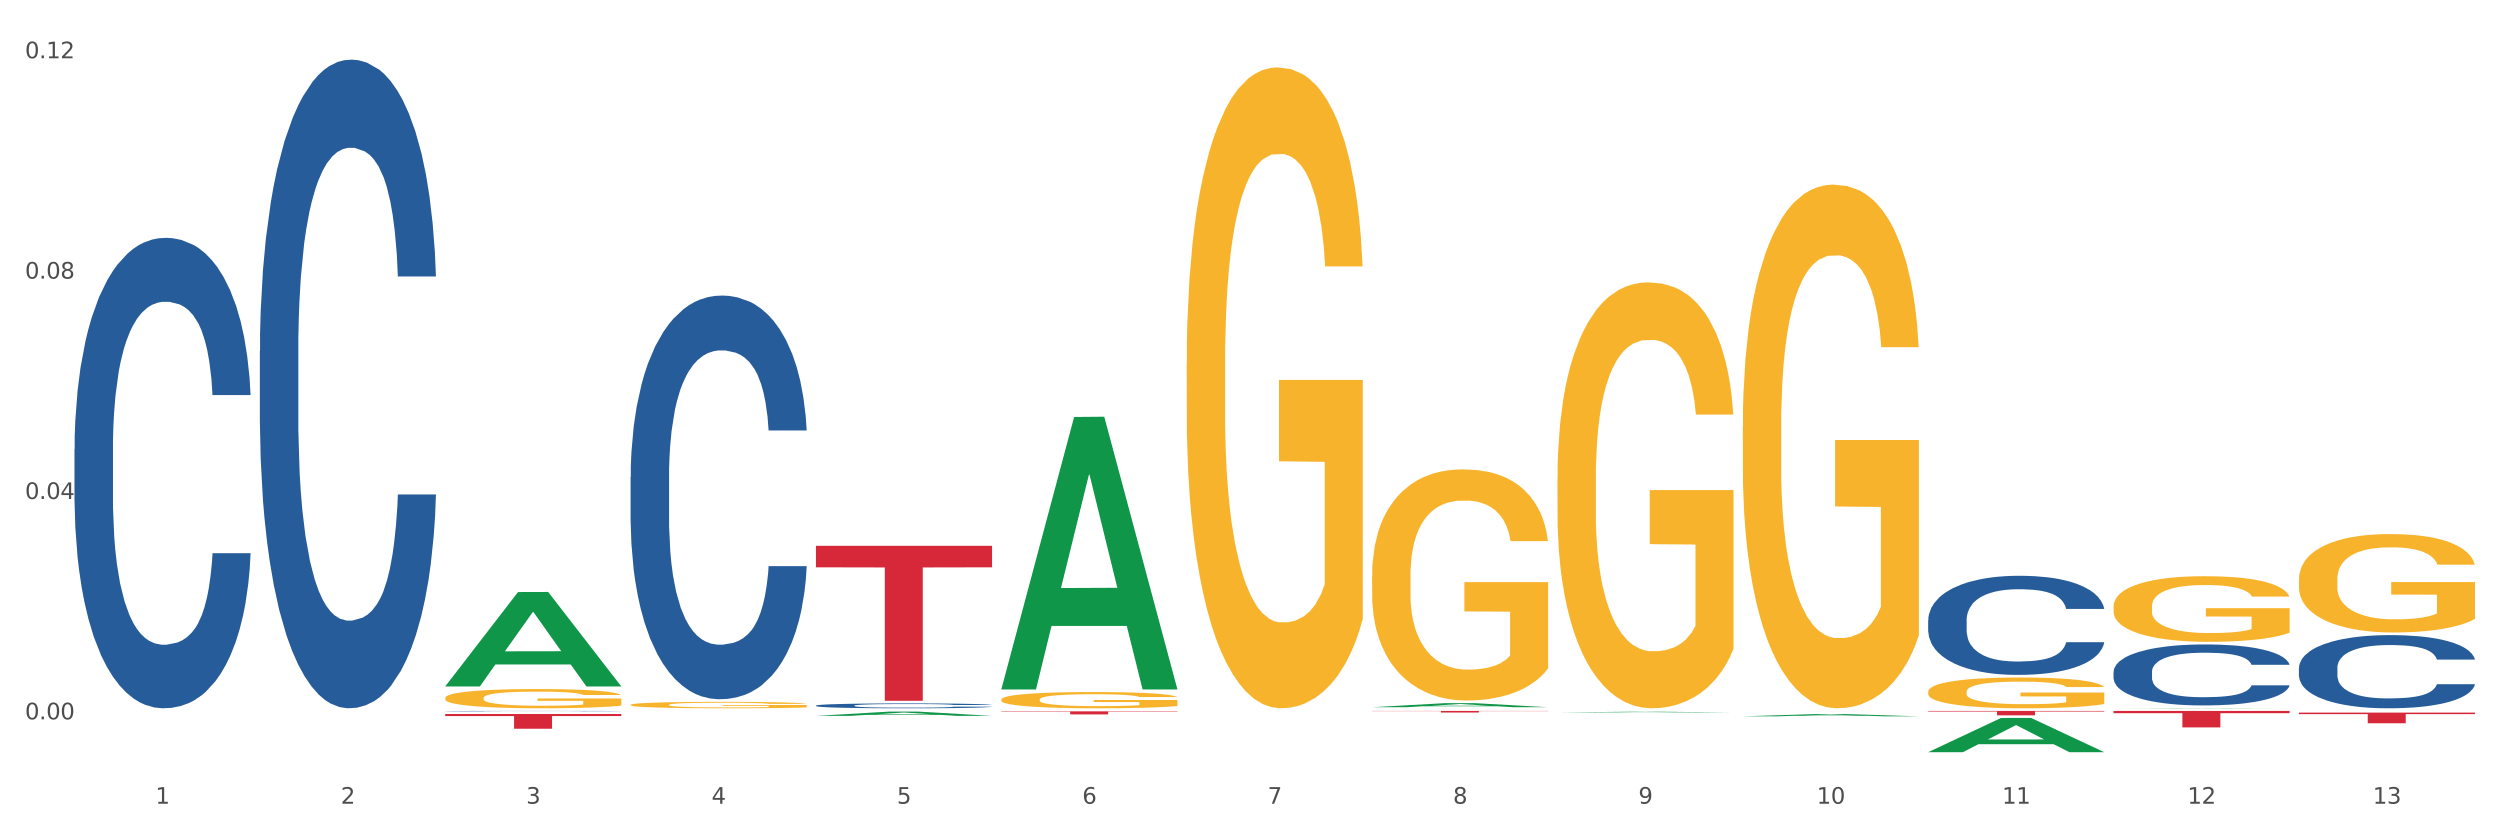
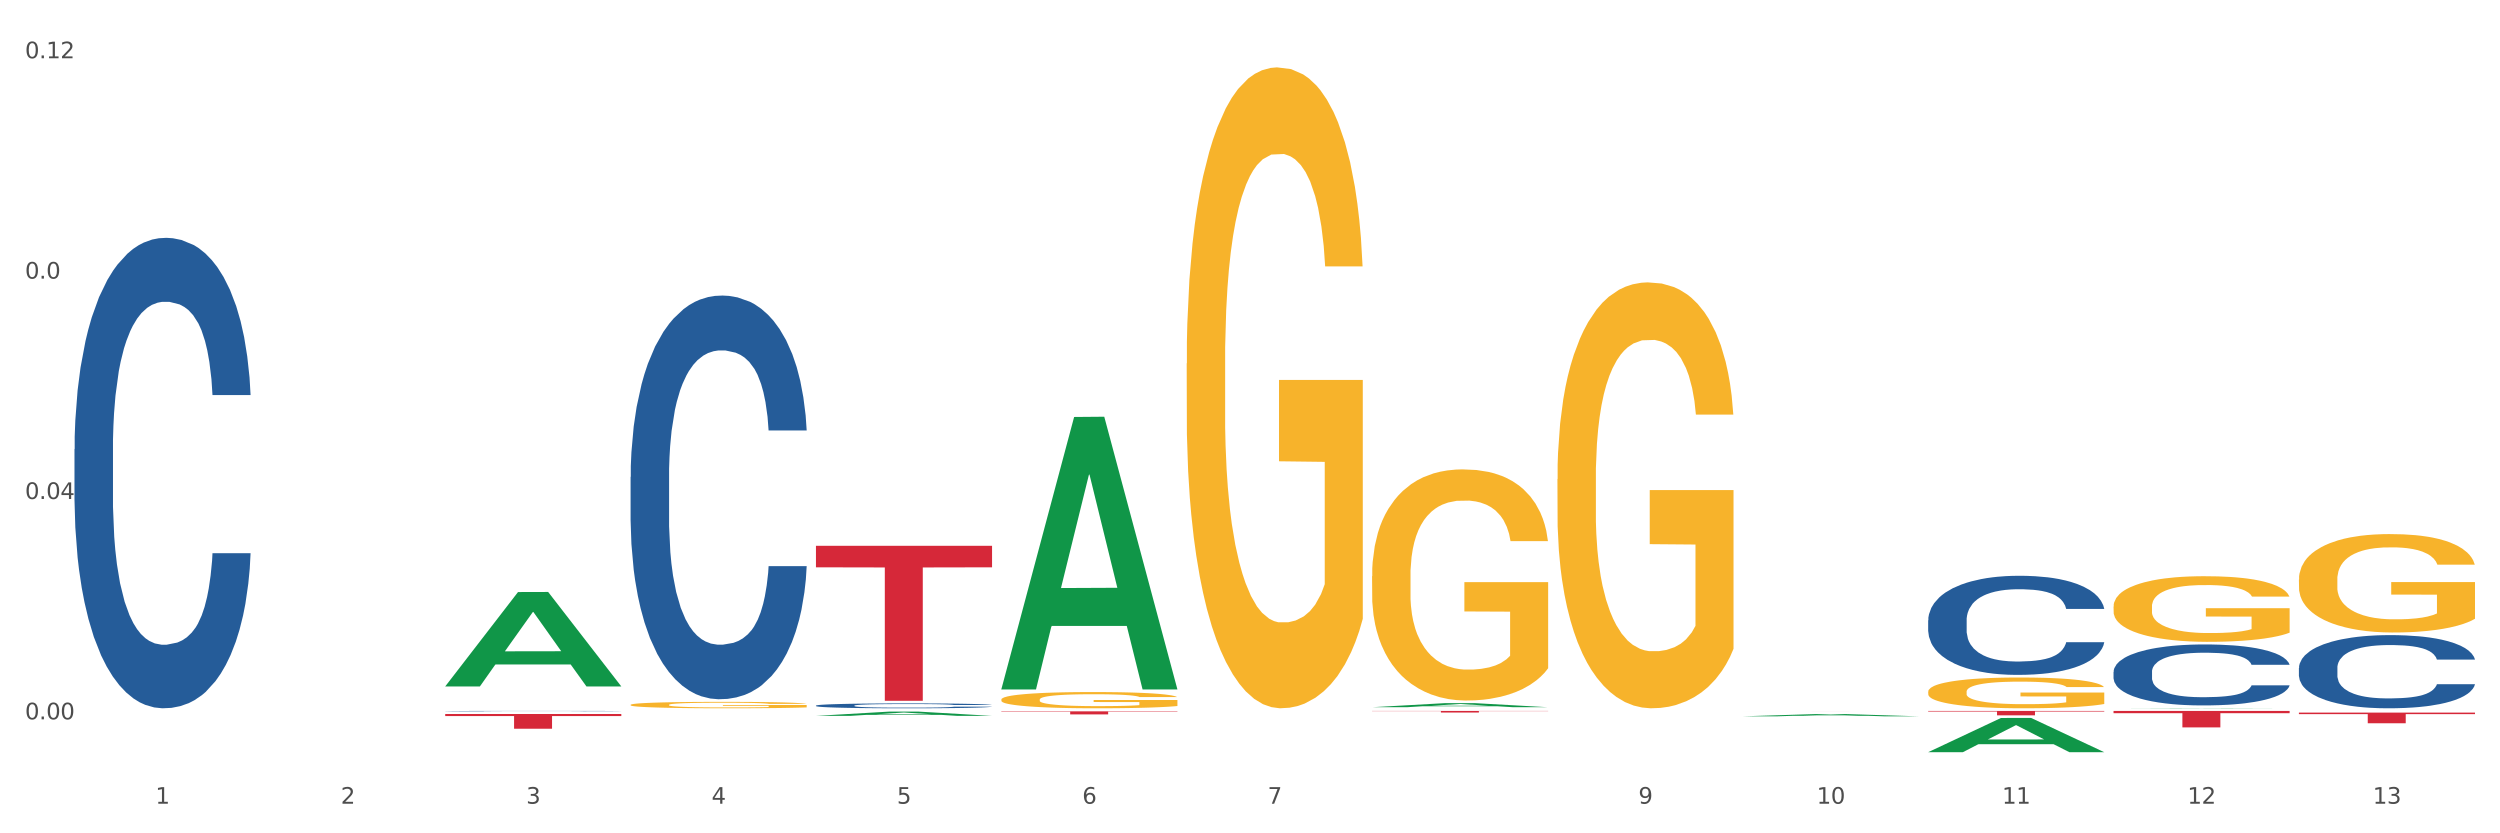
<svg xmlns="http://www.w3.org/2000/svg" xmlns:xlink="http://www.w3.org/1999/xlink" width="1080pt" height="360pt" viewBox="0 0 1080 360" version="1.1">
  <rect x="0" y="0" width="1080" height="360" fill="#333333" stroke="none" />
  <defs>
    <style type="text/css">*{stroke-linejoin: round; stroke-linecap: butt}</style>
  </defs>
  <g id="figure_1">
    <g id="patch_1">
      <path d="M 0 360  L 1080 360  L 1080 0  L 0 0  z " style="fill: #ffffff; stroke: #ffffff; stroke-linejoin: miter" />
    </g>
    <g id="axes_1">
      <g id="matplotlib.axis_1">
        <g id="xtick_1">
          <g id="text_1">
            <g style="fill: #4d4d4d" transform="translate(67.159 347.204) scale(0.096 -0.096)">
              <defs>
                <path id="DejaVuSans-31" d="M 794 531  L 1825 531  L 1825 4091  L 703 3866  L 703 4441  L 1819 4666  L 2450 4666  L 2450 531  L 3481 531  L 3481 0  L 794 0  L 794 531  z " transform="scale(0.016)" />
              </defs>
              <use xlink:href="#DejaVuSans-31" />
            </g>
          </g>
        </g>
        <g id="xtick_2">
          <g id="text_2">
            <g style="fill: #4d4d4d" transform="translate(147.238 347.204) scale(0.096 -0.096)">
              <defs>
                <path id="DejaVuSans-32" d="M 1228 531  L 3431 531  L 3431 0  L 469 0  L 469 531  Q 828 903 1448 1529  Q 2069 2156 2228 2338  Q 2531 2678 2651 2914  Q 2772 3150 2772 3378  Q 2772 3750 2511 3984  Q 2250 4219 1831 4219  Q 1534 4219 1204 4116  Q 875 4013 500 3803  L 500 4441  Q 881 4594 1212 4672  Q 1544 4750 1819 4750  Q 2544 4750 2975 4387  Q 3406 4025 3406 3419  Q 3406 3131 3298 2873  Q 3191 2616 2906 2266  Q 2828 2175 2409 1742  Q 1991 1309 1228 531  z " transform="scale(0.016)" />
              </defs>
              <use xlink:href="#DejaVuSans-32" />
            </g>
          </g>
        </g>
        <g id="xtick_3">
          <g id="text_3">
            <g style="fill: #4d4d4d" transform="translate(227.317 347.204) scale(0.096 -0.096)">
              <defs>
                <path id="DejaVuSans-33" d="M 2597 2516  Q 3050 2419 3304 2112  Q 3559 1806 3559 1356  Q 3559 666 3084 287  Q 2609 -91 1734 -91  Q 1441 -91 1130 -33  Q 819 25 488 141  L 488 750  Q 750 597 1062 519  Q 1375 441 1716 441  Q 2309 441 2620 675  Q 2931 909 2931 1356  Q 2931 1769 2642 2001  Q 2353 2234 1838 2234  L 1294 2234  L 1294 2753  L 1863 2753  Q 2328 2753 2575 2939  Q 2822 3125 2822 3475  Q 2822 3834 2567 4026  Q 2313 4219 1838 4219  Q 1578 4219 1281 4162  Q 984 4106 628 3988  L 628 4550  Q 988 4650 1302 4700  Q 1616 4750 1894 4750  Q 2613 4750 3031 4423  Q 3450 4097 3450 3541  Q 3450 3153 3228 2886  Q 3006 2619 2597 2516  z " transform="scale(0.016)" />
              </defs>
              <use xlink:href="#DejaVuSans-33" />
            </g>
          </g>
        </g>
        <g id="xtick_4">
          <g id="text_4">
            <g style="fill: #4d4d4d" transform="translate(307.396 347.204) scale(0.096 -0.096)">
              <defs>
-                 <path id="DejaVuSans-34" d="M 2419 4116  L 825 1625  L 2419 1625  L 2419 4116  z M 2253 4666  L 3047 4666  L 3047 1625  L 3713 1625  L 3713 1100  L 3047 1100  L 3047 0  L 2419 0  L 2419 1100  L 313 1100  L 313 1709  L 2253 4666  z " transform="scale(0.016)" />
+                 <path id="DejaVuSans-34" d="M 2419 4116  L 825 1625  L 2419 1625  z M 2253 4666  L 3047 4666  L 3047 1625  L 3713 1625  L 3713 1100  L 3047 1100  L 3047 0  L 2419 0  L 2419 1100  L 313 1100  L 313 1709  L 2253 4666  z " transform="scale(0.016)" />
              </defs>
              <use xlink:href="#DejaVuSans-34" />
            </g>
          </g>
        </g>
        <g id="xtick_5">
          <g id="text_5">
            <g style="fill: #4d4d4d" transform="translate(387.475 347.204) scale(0.096 -0.096)">
              <defs>
                <path id="DejaVuSans-35" d="M 691 4666  L 3169 4666  L 3169 4134  L 1269 4134  L 1269 2991  Q 1406 3038 1543 3061  Q 1681 3084 1819 3084  Q 2600 3084 3056 2656  Q 3513 2228 3513 1497  Q 3513 744 3044 326  Q 2575 -91 1722 -91  Q 1428 -91 1123 -41  Q 819 9 494 109  L 494 744  Q 775 591 1075 516  Q 1375 441 1709 441  Q 2250 441 2565 725  Q 2881 1009 2881 1497  Q 2881 1984 2565 2268  Q 2250 2553 1709 2553  Q 1456 2553 1204 2497  Q 953 2441 691 2322  L 691 4666  z " transform="scale(0.016)" />
              </defs>
              <use xlink:href="#DejaVuSans-35" />
            </g>
          </g>
        </g>
        <g id="xtick_6">
          <g id="text_6">
            <g style="fill: #4d4d4d" transform="translate(467.554 347.204) scale(0.096 -0.096)">
              <defs>
                <path id="DejaVuSans-36" d="M 2113 2584  Q 1688 2584 1439 2293  Q 1191 2003 1191 1497  Q 1191 994 1439 701  Q 1688 409 2113 409  Q 2538 409 2786 701  Q 3034 994 3034 1497  Q 3034 2003 2786 2293  Q 2538 2584 2113 2584  z M 3366 4563  L 3366 3988  Q 3128 4100 2886 4159  Q 2644 4219 2406 4219  Q 1781 4219 1451 3797  Q 1122 3375 1075 2522  Q 1259 2794 1537 2939  Q 1816 3084 2150 3084  Q 2853 3084 3261 2657  Q 3669 2231 3669 1497  Q 3669 778 3244 343  Q 2819 -91 2113 -91  Q 1303 -91 875 529  Q 447 1150 447 2328  Q 447 3434 972 4092  Q 1497 4750 2381 4750  Q 2619 4750 2861 4703  Q 3103 4656 3366 4563  z " transform="scale(0.016)" />
              </defs>
              <use xlink:href="#DejaVuSans-36" />
            </g>
          </g>
        </g>
        <g id="xtick_7">
          <g id="text_7">
            <g style="fill: #4d4d4d" transform="translate(547.634 347.204) scale(0.096 -0.096)">
              <defs>
                <path id="DejaVuSans-37" d="M 525 4666  L 3525 4666  L 3525 4397  L 1831 0  L 1172 0  L 2766 4134  L 525 4134  L 525 4666  z " transform="scale(0.016)" />
              </defs>
              <use xlink:href="#DejaVuSans-37" />
            </g>
          </g>
        </g>
        <g id="xtick_8">
          <g id="text_8">
            <g style="fill: #4d4d4d" transform="translate(627.713 347.204) scale(0.096 -0.096)">
              <defs>
-                 <path id="DejaVuSans-38" d="M 2034 2216  Q 1584 2216 1326 1975  Q 1069 1734 1069 1313  Q 1069 891 1326 650  Q 1584 409 2034 409  Q 2484 409 2743 651  Q 3003 894 3003 1313  Q 3003 1734 2745 1975  Q 2488 2216 2034 2216  z M 1403 2484  Q 997 2584 770 2862  Q 544 3141 544 3541  Q 544 4100 942 4425  Q 1341 4750 2034 4750  Q 2731 4750 3128 4425  Q 3525 4100 3525 3541  Q 3525 3141 3298 2862  Q 3072 2584 2669 2484  Q 3125 2378 3379 2068  Q 3634 1759 3634 1313  Q 3634 634 3220 271  Q 2806 -91 2034 -91  Q 1263 -91 848 271  Q 434 634 434 1313  Q 434 1759 690 2068  Q 947 2378 1403 2484  z M 1172 3481  Q 1172 3119 1398 2916  Q 1625 2713 2034 2713  Q 2441 2713 2670 2916  Q 2900 3119 2900 3481  Q 2900 3844 2670 4047  Q 2441 4250 2034 4250  Q 1625 4250 1398 4047  Q 1172 3844 1172 3481  z " transform="scale(0.016)" />
-               </defs>
+                 </defs>
              <use xlink:href="#DejaVuSans-38" />
            </g>
          </g>
        </g>
        <g id="xtick_9">
          <g id="text_9">
            <g style="fill: #4d4d4d" transform="translate(707.792 347.204) scale(0.096 -0.096)">
              <defs>
                <path id="DejaVuSans-39" d="M 703 97  L 703 672  Q 941 559 1184 500  Q 1428 441 1663 441  Q 2288 441 2617 861  Q 2947 1281 2994 2138  Q 2813 1869 2534 1725  Q 2256 1581 1919 1581  Q 1219 1581 811 2004  Q 403 2428 403 3163  Q 403 3881 828 4315  Q 1253 4750 1959 4750  Q 2769 4750 3195 4129  Q 3622 3509 3622 2328  Q 3622 1225 3098 567  Q 2575 -91 1691 -91  Q 1453 -91 1209 -44  Q 966 3 703 97  z M 1959 2075  Q 2384 2075 2632 2365  Q 2881 2656 2881 3163  Q 2881 3666 2632 3958  Q 2384 4250 1959 4250  Q 1534 4250 1286 3958  Q 1038 3666 1038 3163  Q 1038 2656 1286 2365  Q 1534 2075 1959 2075  z " transform="scale(0.016)" />
              </defs>
              <use xlink:href="#DejaVuSans-39" />
            </g>
          </g>
        </g>
        <g id="xtick_10">
          <g id="text_10">
            <g style="fill: #4d4d4d" transform="translate(784.817 347.204) scale(0.096 -0.096)">
              <defs>
                <path id="DejaVuSans-30" d="M 2034 4250  Q 1547 4250 1301 3770  Q 1056 3291 1056 2328  Q 1056 1369 1301 889  Q 1547 409 2034 409  Q 2525 409 2770 889  Q 3016 1369 3016 2328  Q 3016 3291 2770 3770  Q 2525 4250 2034 4250  z M 2034 4750  Q 2819 4750 3233 4129  Q 3647 3509 3647 2328  Q 3647 1150 3233 529  Q 2819 -91 2034 -91  Q 1250 -91 836 529  Q 422 1150 422 2328  Q 422 3509 836 4129  Q 1250 4750 2034 4750  z " transform="scale(0.016)" />
              </defs>
              <use xlink:href="#DejaVuSans-31" />
              <use xlink:href="#DejaVuSans-30" transform="translate(63.623 0)" />
            </g>
          </g>
        </g>
        <g id="xtick_11">
          <g id="text_11">
            <g style="fill: #4d4d4d" transform="translate(864.896 347.204) scale(0.096 -0.096)">
              <use xlink:href="#DejaVuSans-31" />
              <use xlink:href="#DejaVuSans-31" transform="translate(63.623 0)" />
            </g>
          </g>
        </g>
        <g id="xtick_12">
          <g id="text_12">
            <g style="fill: #4d4d4d" transform="translate(944.975 347.204) scale(0.096 -0.096)">
              <use xlink:href="#DejaVuSans-31" />
              <use xlink:href="#DejaVuSans-32" transform="translate(63.623 0)" />
            </g>
          </g>
        </g>
        <g id="xtick_13">
          <g id="text_13">
            <g style="fill: #4d4d4d" transform="translate(1025.054 347.204) scale(0.096 -0.096)">
              <use xlink:href="#DejaVuSans-31" />
              <use xlink:href="#DejaVuSans-33" transform="translate(63.623 0)" />
            </g>
          </g>
        </g>
        <g id="xtick_14" />
        <g id="xtick_15" />
        <g id="xtick_16" />
        <g id="xtick_17" />
        <g id="xtick_18" />
        <g id="xtick_19" />
        <g id="xtick_20" />
        <g id="xtick_21" />
        <g id="xtick_22" />
        <g id="xtick_23" />
        <g id="xtick_24" />
        <g id="xtick_25" />
      </g>
      <g id="matplotlib.axis_2">
        <g id="ytick_1">
          <g id="text_14">
            <g style="fill: #4d4d4d" transform="translate(10.8 310.756) scale(0.096 -0.096)">
              <defs>
                <path id="DejaVuSans-2e" d="M 684 794  L 1344 794  L 1344 0  L 684 0  L 684 794  z " transform="scale(0.016)" />
              </defs>
              <use xlink:href="#DejaVuSans-30" />
              <use xlink:href="#DejaVuSans-2e" transform="translate(63.623 0)" />
              <use xlink:href="#DejaVuSans-30" transform="translate(95.41 0)" />
              <use xlink:href="#DejaVuSans-30" transform="translate(159.033 0)" />
            </g>
          </g>
        </g>
        <g id="ytick_2">
          <g id="text_15">
            <g style="fill: #4d4d4d" transform="translate(10.8 215.561) scale(0.096 -0.096)">
              <use xlink:href="#DejaVuSans-30" />
              <use xlink:href="#DejaVuSans-2e" transform="translate(63.623 0)" />
              <use xlink:href="#DejaVuSans-30" transform="translate(95.41 0)" />
              <use xlink:href="#DejaVuSans-34" transform="translate(159.033 0)" />
            </g>
          </g>
        </g>
        <g id="ytick_3">
          <g id="text_16">
            <g style="fill: #4d4d4d" transform="translate(10.8 120.366) scale(0.096 -0.096)">
              <use xlink:href="#DejaVuSans-30" />
              <use xlink:href="#DejaVuSans-2e" transform="translate(63.623 0)" />
              <use xlink:href="#DejaVuSans-30" transform="translate(95.41 0)" />
              <use xlink:href="#DejaVuSans-38" transform="translate(159.033 0)" />
            </g>
          </g>
        </g>
        <g id="ytick_4">
          <g id="text_17">
            <g style="fill: #4d4d4d" transform="translate(10.8 25.172) scale(0.096 -0.096)">
              <use xlink:href="#DejaVuSans-30" />
              <use xlink:href="#DejaVuSans-2e" transform="translate(63.623 0)" />
              <use xlink:href="#DejaVuSans-31" transform="translate(95.41 0)" />
              <use xlink:href="#DejaVuSans-32" transform="translate(159.033 0)" />
            </g>
          </g>
        </g>
        <g id="ytick_5" />
        <g id="ytick_6" />
        <g id="ytick_7" />
      </g>
      <g id="PolyCollection_1">
        <path d="M 192.333 296.47  L 192.412 296.431  L 223.783 255.763  L 236.802 255.725  L 268.408 296.546  L 253.35 296.546  L 246.527 287.041  L 214.136 287.041  L 213.901 287.194  L 207.313 296.546  L 192.333 296.546  L 192.333 296.47  L 218.215 281.368  L 242.449 281.329  L 230.449 264.426  L 230.292 264.349  L 230.136 264.464  L 218.136 281.329  L 218.215 281.368  L 192.333 296.47  z " clip-path="url(#pd769aadf05)" style="fill: #109648" />
        <path d="M 832.967 307.109  L 909.042 307.109  L 909.042 307.375  L 879.116 307.377  L 879.116 309.025  L 862.712 309.025  L 862.712 307.377  L 832.967 307.375  L 832.967 307.11  L 832.967 307.109  z " clip-path="url(#pd769aadf05)" style="fill: #d62839" />
        <path d="M 752.887 307.338  L 828.963 307.338  L 828.963 307.339  L 799.037 307.339  L 799.037 307.349  L 782.632 307.349  L 782.632 307.339  L 752.887 307.339  L 752.887 307.338  L 752.887 307.338  z " clip-path="url(#pd769aadf05)" style="fill: #d62839" />
        <path d="M 592.729 307.109  L 668.804 307.109  L 668.804 307.206  L 638.879 307.207  L 638.879 307.811  L 622.474 307.811  L 622.474 307.207  L 592.729 307.206  L 592.729 307.109  L 592.729 307.109  z " clip-path="url(#pd769aadf05)" style="fill: #d62839" />
        <path d="M 432.571 307.299  L 508.646 307.299  L 508.646 307.481  L 478.721 307.482  L 478.721 308.606  L 462.316 308.606  L 462.316 307.482  L 432.571 307.481  L 432.571 307.3  L 432.571 307.299  z " clip-path="url(#pd769aadf05)" style="fill: #d62839" />
        <path d="M 352.492 235.772  L 428.567 235.772  L 428.567 245.078  L 398.641 245.141  L 398.641 302.739  L 382.237 302.739  L 382.237 245.141  L 352.492 245.078  L 352.492 235.835  L 352.492 235.772  z " clip-path="url(#pd769aadf05)" style="fill: #d62839" />
        <path d="M 192.333 308.449  L 268.408 308.449  L 268.408 309.334  L 238.483 309.34  L 238.483 314.822  L 222.078 314.822  L 222.078 309.34  L 192.333 309.334  L 192.333 308.455  L 192.333 308.449  z " clip-path="url(#pd769aadf05)" style="fill: #d62839" />
        <path d="M 272.412 304.488  L 272.502 304.485  L 272.502 304.394  L 272.682 304.315  L 273.58 304.125  L 274.927 303.967  L 275.915 303.883  L 276.903 303.815  L 278.071 303.746  L 279.508 303.675  L 282.113 303.571  L 283.729 303.518  L 285.705 303.462  L 289.298 303.381  L 291.903 303.335  L 294.597 303.297  L 298.998 303.251  L 301.873 303.231  L 304.926 303.216  L 308.609 303.206  L 311.393 303.203  L 317.501 303.211  L 322.71 303.233  L 325.225 303.251  L 328.458 303.282  L 330.165 303.302  L 332.949 303.343  L 335.823 303.396  L 337.799 303.442  L 340.763 303.528  L 343.009 303.614  L 345.075 303.721  L 346.152 303.795  L 346.961 303.863  L 347.679 303.942  L 348.398 304.066  L 332.231 304.066  L 331.602 303.977  L 330.614 303.894  L 329.177 303.812  L 327.919 303.762  L 325.764 303.698  L 323.788 303.657  L 321.722 303.627  L 319.207 303.602  L 317.231 303.589  L 314.447 303.579  L 308.968 303.581  L 305.286 303.602  L 302.771 303.627  L 301.154 303.65  L 299.717 303.675  L 298.1 303.711  L 296.214 303.764  L 294.867 303.812  L 293.52 303.873  L 292.442 303.934  L 291.454 304.005  L 290.645 304.081  L 290.017 304.16  L 289.478 304.257  L 289.029 304.417  L 289.029 304.764  L 289.208 304.843  L 289.657 304.947  L 290.196 305.026  L 291.094 305.12  L 291.903 305.183  L 293.43 305.275  L 295.136 305.351  L 296.483 305.399  L 297.831 305.44  L 300.166 305.496  L 302.771 305.541  L 305.016 305.569  L 308.07 305.595  L 310.136 305.605  L 311.932 305.61  L 316.333 305.61  L 319.477 305.602  L 322.98 305.585  L 325.674 305.562  L 327.919 305.534  L 330.434 305.488  L 332.051 305.445  L 332.051 304.914  L 312.291 304.912  L 312.291 304.559  L 348.488 304.559  L 348.488 305.595  L 346.961 305.648  L 345.254 305.696  L 343.458 305.739  L 340.763 305.793  L 337.53 305.844  L 334.656 305.879  L 331.602 305.91  L 328.009 305.937  L 323.339 305.963  L 320.465 305.973  L 316.872 305.981  L 312.651 305.983  L 308.968 305.978  L 305.375 305.965  L 301.603 305.943  L 297.921 305.91  L 295.136 305.877  L 292.352 305.836  L 289.388 305.783  L 287.053 305.732  L 285.256 305.686  L 283.28 305.628  L 281.125 305.552  L 279.508 305.483  L 278.071 305.412  L 276.544 305.321  L 275.466 305.242  L 274.388 305.143  L 273.76 305.069  L 273.041 304.955  L 272.502 304.795  L 272.412 304.488  z " clip-path="url(#pd769aadf05)" style="fill: #f7b32b" />
        <path d="M 32.175 194.061  L 32.265 193.876  L 32.265 188.679  L 32.535 181.626  L 33.524 168.633  L 34.783 158.796  L 36.941 147.288  L 38.11 142.462  L 39.639 137.08  L 42.786 128.356  L 46.383 120.932  L 48.901 116.848  L 50.789 114.25  L 55.016 109.61  L 57.443 107.568  L 59.961 105.897  L 62.119 104.784  L 65.716 103.485  L 68.594 102.928  L 71.921 102.742  L 74.709 102.928  L 78.396 103.67  L 83.791 105.897  L 85.859 107.197  L 88.647 109.424  L 91.524 112.394  L 93.862 115.363  L 96.56 119.632  L 99.348 125.201  L 102.045 132.254  L 103.934 138.75  L 105.463 145.618  L 106.811 153.97  L 107.801 163.065  L 108.25 170.675  L 91.794 170.675  L 91.345 163.807  L 90.445 156.383  L 89.546 151.371  L 88.557 147.288  L 87.028 142.648  L 85.679 139.678  L 83.431 136.152  L 81.363 133.924  L 79.655 132.625  L 77.586 131.511  L 73.18 130.398  L 70.033 130.398  L 68.054 130.769  L 65.627 131.697  L 63.558 132.996  L 61.13 135.224  L 59.242 137.636  L 57.354 140.792  L 56.274 143.019  L 54.656 147.102  L 53.577 150.443  L 52.138 156.197  L 51.329 160.281  L 49.89 170.86  L 49.26 178.656  L 48.991 184.039  L 48.811 189.978  L 48.811 218.933  L 49.35 231.925  L 49.8 237.494  L 50.519 243.804  L 51.868 251.971  L 53.847 259.952  L 55.915 265.706  L 57.623 269.233  L 59.242 271.831  L 60.861 273.873  L 62.839 275.729  L 64.457 276.843  L 66.885 277.956  L 69.763 278.513  L 72.011 278.513  L 76.597 277.585  L 78.665 276.657  L 80.644 275.358  L 82.802 273.316  L 84.51 271.089  L 85.5 269.418  L 87.118 265.892  L 88.377 262.18  L 89.456 257.911  L 90.176 254.198  L 90.985 248.63  L 91.614 242.32  L 91.794 238.979  L 108.25 238.979  L 107.89 245.66  L 107.261 252.157  L 106.002 260.88  L 105.013 265.892  L 103.484 272.017  L 101.866 277.214  L 99.618 282.968  L 97.549 287.237  L 95.391 290.949  L 93.053 294.29  L 88.827 298.93  L 87.298 300.229  L 84.061 302.457  L 81.543 303.756  L 77.856 305.055  L 74.079 305.798  L 70.123 305.983  L 66.616 305.612  L 62.749 304.498  L 60.321 303.385  L 57.623 301.714  L 54.476 299.116  L 51.509 295.96  L 48.721 292.248  L 46.113 287.979  L 43.685 283.153  L 40.538 275.172  L 38.2 267.377  L 36.491 260.138  L 35.322 254.013  L 34.153 246.217  L 33.524 240.835  L 32.535 227.842  L 32.175 215.778  L 32.175 194.061  z " clip-path="url(#pd769aadf05)" style="fill: #255c99" />
-         <path d="M 112.254 151.668  L 112.344 151.412  L 112.344 144.247  L 112.614 134.522  L 113.603 116.608  L 114.862 103.045  L 117.02 87.178  L 118.189 80.525  L 119.718 73.103  L 122.865 61.075  L 126.462 50.839  L 128.98 45.209  L 130.868 41.626  L 135.095 35.228  L 137.523 32.413  L 140.04 30.11  L 142.199 28.575  L 145.796 26.783  L 148.673 26.015  L 152 25.759  L 154.788 26.015  L 158.475 27.039  L 163.87 30.11  L 165.938 31.901  L 168.726 34.972  L 171.604 39.067  L 173.942 43.162  L 176.639 49.047  L 179.427 56.725  L 182.125 66.45  L 184.013 75.406  L 185.542 84.875  L 186.891 96.391  L 187.88 108.931  L 188.329 119.423  L 171.873 119.423  L 171.424 109.955  L 170.525 99.718  L 169.625 92.808  L 168.636 87.178  L 167.107 80.781  L 165.759 76.686  L 163.51 71.824  L 161.442 68.753  L 159.734 66.961  L 157.665 65.426  L 153.259 63.89  L 150.112 63.89  L 148.134 64.402  L 145.706 65.682  L 143.637 67.473  L 141.209 70.544  L 139.321 73.871  L 137.433 78.221  L 136.354 81.292  L 134.735 86.922  L 133.656 91.529  L 132.217 99.462  L 131.408 105.092  L 129.969 119.679  L 129.34 130.428  L 129.07 137.849  L 128.89 146.038  L 128.89 185.96  L 129.43 203.874  L 129.879 211.552  L 130.599 220.253  L 131.947 231.513  L 133.926 242.517  L 135.994 250.45  L 137.702 255.313  L 139.321 258.895  L 140.94 261.71  L 142.918 264.27  L 144.537 265.805  L 146.965 267.34  L 149.842 268.108  L 152.09 268.108  L 156.676 266.829  L 158.745 265.549  L 160.723 263.758  L 162.881 260.943  L 164.59 257.872  L 165.579 255.569  L 167.197 250.706  L 168.456 245.588  L 169.535 239.702  L 170.255 234.584  L 171.064 226.906  L 171.694 218.205  L 171.873 213.599  L 188.329 213.599  L 187.97 222.812  L 187.34 231.769  L 186.081 243.797  L 185.092 250.706  L 183.563 259.151  L 181.945 266.317  L 179.697 274.25  L 177.628 280.136  L 175.47 285.254  L 173.132 289.861  L 168.906 296.259  L 167.377 298.05  L 164.14 301.121  L 161.622 302.912  L 157.935 304.704  L 154.158 305.727  L 150.202 305.983  L 146.695 305.471  L 142.828 303.936  L 140.4 302.4  L 137.702 300.097  L 134.555 296.514  L 131.588 292.164  L 128.8 287.046  L 126.192 281.16  L 123.764 274.506  L 120.617 263.502  L 118.279 252.753  L 116.57 242.773  L 115.401 234.328  L 114.232 223.58  L 113.603 216.158  L 112.614 198.244  L 112.254 181.61  L 112.254 151.668  z " clip-path="url(#pd769aadf05)" style="fill: #255c99" />
        <path d="M 192.333 307.205  L 192.423 307.205  L 192.423 307.199  L 192.693 307.192  L 193.682 307.178  L 194.941 307.168  L 197.099 307.156  L 198.268 307.151  L 199.797 307.145  L 202.944 307.136  L 206.541 307.128  L 209.059 307.123  L 210.947 307.121  L 215.174 307.116  L 217.602 307.114  L 220.12 307.112  L 222.278 307.111  L 225.875 307.109  L 228.752 307.109  L 232.079 307.109  L 234.867 307.109  L 238.554 307.11  L 243.949 307.112  L 246.018 307.113  L 248.805 307.116  L 251.683 307.119  L 254.021 307.122  L 256.718 307.126  L 259.506 307.132  L 262.204 307.14  L 264.092 307.147  L 265.621 307.154  L 266.97 307.163  L 267.959 307.172  L 268.408 307.18  L 251.953 307.18  L 251.503 307.173  L 250.604 307.165  L 249.704 307.16  L 248.715 307.156  L 247.187 307.151  L 245.838 307.148  L 243.59 307.144  L 241.521 307.141  L 239.813 307.14  L 237.745 307.139  L 233.338 307.138  L 230.191 307.138  L 228.213 307.138  L 225.785 307.139  L 223.717 307.141  L 221.289 307.143  L 219.4 307.145  L 217.512 307.149  L 216.433 307.151  L 214.814 307.155  L 213.735 307.159  L 212.296 307.165  L 211.487 307.169  L 210.048 307.18  L 209.419 307.189  L 209.149 307.194  L 208.969 307.201  L 208.969 307.231  L 209.509 307.245  L 209.958 307.251  L 210.678 307.258  L 212.027 307.266  L 214.005 307.275  L 216.073 307.281  L 217.782 307.284  L 219.4 307.287  L 221.019 307.289  L 222.997 307.291  L 224.616 307.292  L 227.044 307.294  L 229.921 307.294  L 232.169 307.294  L 236.755 307.293  L 238.824 307.292  L 240.802 307.291  L 242.96 307.289  L 244.669 307.286  L 245.658 307.285  L 247.276 307.281  L 248.535 307.277  L 249.615 307.272  L 250.334 307.268  L 251.143 307.263  L 251.773 307.256  L 251.953 307.252  L 268.408 307.252  L 268.049 307.259  L 267.419 307.266  L 266.16 307.276  L 265.171 307.281  L 263.643 307.287  L 262.024 307.293  L 259.776 307.299  L 257.708 307.303  L 255.549 307.307  L 253.211 307.311  L 248.985 307.316  L 247.456 307.317  L 244.219 307.319  L 241.701 307.321  L 238.014 307.322  L 234.238 307.323  L 230.281 307.323  L 226.774 307.323  L 222.907 307.322  L 220.479 307.32  L 217.782 307.319  L 214.634 307.316  L 211.667 307.313  L 208.879 307.309  L 206.271 307.304  L 203.843 307.299  L 200.696 307.291  L 198.358 307.282  L 196.65 307.275  L 195.481 307.268  L 194.312 307.26  L 193.682 307.254  L 192.693 307.241  L 192.333 307.228  L 192.333 307.205  z " clip-path="url(#pd769aadf05)" style="fill: #255c99" />
        <path d="M 272.412 206.036  L 272.502 205.877  L 272.502 201.418  L 272.772 195.365  L 273.761 184.216  L 275.02 175.775  L 277.178 165.9  L 278.347 161.759  L 279.876 157.14  L 283.023 149.654  L 286.62 143.283  L 289.138 139.779  L 291.027 137.549  L 295.253 133.568  L 297.681 131.816  L 300.199 130.382  L 302.357 129.426  L 305.954 128.312  L 308.831 127.834  L 312.159 127.674  L 314.946 127.834  L 318.633 128.471  L 324.028 130.382  L 326.097 131.497  L 328.884 133.408  L 331.762 135.957  L 334.1 138.505  L 336.798 142.168  L 339.585 146.946  L 342.283 152.999  L 344.171 158.573  L 345.7 164.466  L 347.049 171.634  L 348.038 179.438  L 348.488 185.968  L 332.032 185.968  L 331.582 180.075  L 330.683 173.704  L 329.784 169.404  L 328.794 165.9  L 327.266 161.918  L 325.917 159.37  L 323.669 156.343  L 321.601 154.432  L 319.892 153.317  L 317.824 152.362  L 313.418 151.406  L 310.27 151.406  L 308.292 151.725  L 305.864 152.521  L 303.796 153.636  L 301.368 155.547  L 299.479 157.618  L 297.591 160.325  L 296.512 162.237  L 294.893 165.741  L 293.814 168.607  L 292.375 173.545  L 291.566 177.049  L 290.127 186.127  L 289.498 192.817  L 289.228 197.436  L 289.048 202.532  L 289.048 227.379  L 289.588 238.528  L 290.037 243.306  L 290.757 248.721  L 292.106 255.729  L 294.084 262.578  L 296.152 267.516  L 297.861 270.542  L 299.479 272.772  L 301.098 274.524  L 303.076 276.116  L 304.695 277.072  L 307.123 278.028  L 310 278.505  L 312.249 278.505  L 316.835 277.709  L 318.903 276.913  L 320.881 275.798  L 323.039 274.046  L 324.748 272.134  L 325.737 270.701  L 327.356 267.675  L 328.615 264.489  L 329.694 260.826  L 330.413 257.641  L 331.222 252.862  L 331.852 247.447  L 332.032 244.58  L 348.488 244.58  L 348.128 250.314  L 347.498 255.889  L 346.24 263.374  L 345.25 267.675  L 343.722 272.931  L 342.103 277.39  L 339.855 282.328  L 337.787 285.991  L 335.629 289.177  L 333.291 292.043  L 329.064 296.025  L 327.535 297.14  L 324.298 299.051  L 321.78 300.166  L 318.094 301.281  L 314.317 301.918  L 310.36 302.078  L 306.853 301.759  L 302.986 300.803  L 300.558 299.848  L 297.861 298.414  L 294.713 296.185  L 291.746 293.477  L 288.958 290.291  L 286.351 286.628  L 283.923 282.487  L 280.775 275.638  L 278.437 268.949  L 276.729 262.737  L 275.56 257.481  L 274.391 250.792  L 273.761 246.173  L 272.772 235.024  L 272.412 224.671  L 272.412 206.036  z " clip-path="url(#pd769aadf05)" style="fill: #255c99" />
        <path d="M 352.492 304.816  L 352.582 304.815  L 352.582 304.76  L 352.851 304.687  L 353.84 304.551  L 355.099 304.449  L 357.258 304.329  L 358.427 304.279  L 359.955 304.222  L 363.103 304.132  L 366.699 304.054  L 369.217 304.012  L 371.106 303.985  L 375.332 303.936  L 377.76 303.915  L 380.278 303.897  L 382.436 303.886  L 386.033 303.872  L 388.911 303.866  L 392.238 303.865  L 395.025 303.866  L 398.712 303.874  L 404.108 303.897  L 406.176 303.911  L 408.963 303.934  L 411.841 303.965  L 414.179 303.996  L 416.877 304.041  L 419.664 304.099  L 422.362 304.172  L 424.25 304.24  L 425.779 304.311  L 427.128 304.399  L 428.117 304.493  L 428.567 304.573  L 412.111 304.573  L 411.661 304.501  L 410.762 304.424  L 409.863 304.371  L 408.874 304.329  L 407.345 304.281  L 405.996 304.25  L 403.748 304.213  L 401.68 304.19  L 399.971 304.176  L 397.903 304.164  L 393.497 304.153  L 390.349 304.153  L 388.371 304.157  L 385.943 304.166  L 383.875 304.18  L 381.447 304.203  L 379.559 304.228  L 377.67 304.261  L 376.591 304.284  L 374.972 304.327  L 373.893 304.362  L 372.455 304.422  L 371.645 304.464  L 370.207 304.575  L 369.577 304.656  L 369.307 304.712  L 369.127 304.774  L 369.127 305.076  L 369.667 305.211  L 370.117 305.269  L 370.836 305.335  L 372.185 305.42  L 374.163 305.503  L 376.231 305.563  L 377.94 305.6  L 379.559 305.627  L 381.177 305.648  L 383.155 305.668  L 384.774 305.679  L 387.202 305.691  L 390.08 305.697  L 392.328 305.697  L 396.914 305.687  L 398.982 305.677  L 400.96 305.664  L 403.118 305.643  L 404.827 305.619  L 405.816 305.602  L 407.435 305.565  L 408.694 305.527  L 409.773 305.482  L 410.492 305.443  L 411.302 305.385  L 411.931 305.32  L 412.111 305.285  L 428.567 305.285  L 428.207 305.354  L 427.578 305.422  L 426.319 305.513  L 425.33 305.565  L 423.801 305.629  L 422.182 305.683  L 419.934 305.743  L 417.866 305.788  L 415.708 305.826  L 413.37 305.861  L 409.143 305.91  L 407.615 305.923  L 404.377 305.946  L 401.86 305.96  L 398.173 305.974  L 394.396 305.981  L 390.439 305.983  L 386.932 305.979  L 383.066 305.968  L 380.638 305.956  L 377.94 305.939  L 374.793 305.912  L 371.825 305.879  L 369.038 305.84  L 366.43 305.796  L 364.002 305.745  L 360.854 305.662  L 358.516 305.581  L 356.808 305.505  L 355.639 305.441  L 354.47 305.36  L 353.84 305.304  L 352.851 305.169  L 352.492 305.043  L 352.492 304.816  z " clip-path="url(#pd769aadf05)" style="fill: #255c99" />
        <path d="M 832.967 267.974  L 833.056 267.935  L 833.056 266.84  L 833.326 265.354  L 834.315 262.617  L 835.574 260.544  L 837.732 258.119  L 838.901 257.103  L 840.43 255.968  L 843.577 254.13  L 847.174 252.566  L 849.692 251.706  L 851.581 251.158  L 855.807 250.181  L 858.235 249.75  L 860.753 249.399  L 862.911 249.164  L 866.508 248.89  L 869.385 248.773  L 872.713 248.734  L 875.5 248.773  L 879.187 248.929  L 884.583 249.399  L 886.651 249.672  L 889.438 250.142  L 892.316 250.767  L 894.654 251.393  L 897.352 252.292  L 900.139 253.466  L 902.837 254.952  L 904.725 256.32  L 906.254 257.767  L 907.603 259.527  L 908.592 261.443  L 909.042 263.047  L 892.586 263.047  L 892.136 261.6  L 891.237 260.036  L 890.338 258.98  L 889.348 258.119  L 887.82 257.142  L 886.471 256.516  L 884.223 255.773  L 882.155 255.304  L 880.446 255.03  L 878.378 254.795  L 873.972 254.561  L 870.824 254.561  L 868.846 254.639  L 866.418 254.834  L 864.35 255.108  L 861.922 255.577  L 860.033 256.086  L 858.145 256.751  L 857.066 257.22  L 855.447 258.08  L 854.368 258.784  L 852.929 259.996  L 852.12 260.857  L 850.681 263.086  L 850.052 264.728  L 849.782 265.862  L 849.602 267.114  L 849.602 273.215  L 850.142 275.952  L 850.591 277.125  L 851.311 278.455  L 852.66 280.176  L 854.638 281.857  L 856.706 283.069  L 858.415 283.812  L 860.033 284.36  L 861.652 284.79  L 863.63 285.181  L 865.249 285.416  L 867.677 285.65  L 870.554 285.768  L 872.803 285.768  L 877.389 285.572  L 879.457 285.377  L 881.435 285.103  L 883.593 284.673  L 885.302 284.204  L 886.291 283.852  L 887.91 283.109  L 889.169 282.326  L 890.248 281.427  L 890.967 280.645  L 891.776 279.472  L 892.406 278.142  L 892.586 277.438  L 909.042 277.438  L 908.682 278.846  L 908.053 280.215  L 906.794 282.053  L 905.804 283.109  L 904.276 284.399  L 902.657 285.494  L 900.409 286.706  L 898.341 287.606  L 896.183 288.388  L 893.845 289.092  L 889.618 290.07  L 888.09 290.343  L 884.852 290.813  L 882.334 291.086  L 878.648 291.36  L 874.871 291.516  L 870.914 291.556  L 867.407 291.477  L 863.54 291.243  L 861.113 291.008  L 858.415 290.656  L 855.268 290.109  L 852.3 289.444  L 849.512 288.662  L 846.905 287.762  L 844.477 286.745  L 841.329 285.064  L 838.991 283.421  L 837.283 281.896  L 836.114 280.606  L 834.945 278.963  L 834.315 277.829  L 833.326 275.092  L 832.967 272.55  L 832.967 267.974  z " clip-path="url(#pd769aadf05)" style="fill: #255c99" />
        <path d="M 913.046 290.239  L 913.136 290.215  L 913.136 289.541  L 913.405 288.627  L 914.395 286.942  L 915.653 285.667  L 917.812 284.175  L 918.981 283.549  L 920.509 282.852  L 923.657 281.721  L 927.254 280.758  L 929.771 280.229  L 931.66 279.892  L 935.886 279.29  L 938.314 279.026  L 940.832 278.809  L 942.99 278.665  L 946.587 278.496  L 949.465 278.424  L 952.792 278.4  L 955.579 278.424  L 959.266 278.52  L 964.662 278.809  L 966.73 278.977  L 969.518 279.266  L 972.395 279.651  L 974.733 280.036  L 977.431 280.59  L 980.218 281.312  L 982.916 282.226  L 984.805 283.068  L 986.333 283.958  L 987.682 285.041  L 988.671 286.22  L 989.121 287.207  L 972.665 287.207  L 972.215 286.317  L 971.316 285.354  L 970.417 284.704  L 969.428 284.175  L 967.899 283.573  L 966.55 283.188  L 964.302 282.731  L 962.234 282.442  L 960.525 282.274  L 958.457 282.13  L 954.051 281.985  L 950.903 281.985  L 948.925 282.033  L 946.497 282.154  L 944.429 282.322  L 942.001 282.611  L 940.113 282.924  L 938.224 283.333  L 937.145 283.622  L 935.527 284.151  L 934.447 284.584  L 933.009 285.33  L 932.199 285.859  L 930.761 287.231  L 930.131 288.242  L 929.861 288.939  L 929.681 289.709  L 929.681 293.463  L 930.221 295.147  L 930.671 295.869  L 931.39 296.687  L 932.739 297.746  L 934.717 298.781  L 936.785 299.527  L 938.494 299.984  L 940.113 300.321  L 941.731 300.586  L 943.71 300.826  L 945.328 300.971  L 947.756 301.115  L 950.634 301.187  L 952.882 301.187  L 957.468 301.067  L 959.536 300.946  L 961.514 300.778  L 963.673 300.513  L 965.381 300.225  L 966.37 300.008  L 967.989 299.551  L 969.248 299.07  L 970.327 298.516  L 971.046 298.035  L 971.856 297.313  L 972.485 296.495  L 972.665 296.062  L 989.121 296.062  L 988.761 296.928  L 988.132 297.77  L 986.873 298.901  L 985.884 299.551  L 984.355 300.345  L 982.736 301.019  L 980.488 301.765  L 978.42 302.318  L 976.262 302.799  L 973.924 303.232  L 969.697 303.834  L 968.169 304.002  L 964.931 304.291  L 962.414 304.46  L 958.727 304.628  L 954.95 304.724  L 950.993 304.748  L 947.486 304.7  L 943.62 304.556  L 941.192 304.411  L 938.494 304.195  L 935.347 303.858  L 932.379 303.449  L 929.592 302.968  L 926.984 302.414  L 924.556 301.789  L 921.409 300.754  L 919.071 299.743  L 917.362 298.805  L 916.193 298.011  L 915.024 297  L 914.395 296.302  L 913.405 294.618  L 913.046 293.054  L 913.046 290.239  z " clip-path="url(#pd769aadf05)" style="fill: #255c99" />
        <path d="M 993.125 288.574  L 993.215 288.545  L 993.215 287.737  L 993.485 286.64  L 994.474 284.619  L 995.733 283.089  L 997.891 281.299  L 999.06 280.548  L 1000.588 279.711  L 1003.736 278.354  L 1007.333 277.199  L 1009.851 276.564  L 1011.739 276.16  L 1015.965 275.438  L 1018.393 275.12  L 1020.911 274.861  L 1023.069 274.687  L 1026.666 274.485  L 1029.544 274.399  L 1032.871 274.37  L 1035.659 274.399  L 1039.345 274.514  L 1044.741 274.861  L 1046.809 275.063  L 1049.597 275.409  L 1052.474 275.871  L 1054.812 276.333  L 1057.51 276.997  L 1060.298 277.863  L 1062.995 278.96  L 1064.884 279.971  L 1066.412 281.039  L 1067.761 282.338  L 1068.75 283.753  L 1069.2 284.936  L 1052.744 284.936  L 1052.294 283.868  L 1051.395 282.713  L 1050.496 281.934  L 1049.507 281.299  L 1047.978 280.577  L 1046.629 280.115  L 1044.381 279.566  L 1042.313 279.22  L 1040.604 279.018  L 1038.536 278.845  L 1034.13 278.671  L 1030.983 278.671  L 1029.004 278.729  L 1026.576 278.874  L 1024.508 279.076  L 1022.08 279.422  L 1020.192 279.797  L 1018.303 280.288  L 1017.224 280.635  L 1015.606 281.27  L 1014.527 281.79  L 1013.088 282.685  L 1012.278 283.32  L 1010.84 284.965  L 1010.21 286.178  L 1009.94 287.015  L 1009.761 287.939  L 1009.761 292.443  L 1010.3 294.464  L 1010.75 295.33  L 1011.469 296.311  L 1012.818 297.582  L 1014.796 298.823  L 1016.865 299.718  L 1018.573 300.267  L 1020.192 300.671  L 1021.81 300.989  L 1023.789 301.277  L 1025.407 301.45  L 1027.835 301.624  L 1030.713 301.71  L 1032.961 301.71  L 1037.547 301.566  L 1039.615 301.422  L 1041.594 301.22  L 1043.752 300.902  L 1045.46 300.555  L 1046.449 300.296  L 1048.068 299.747  L 1049.327 299.17  L 1050.406 298.506  L 1051.125 297.928  L 1051.935 297.062  L 1052.564 296.081  L 1052.744 295.561  L 1069.2 295.561  L 1068.84 296.6  L 1068.211 297.611  L 1066.952 298.968  L 1065.963 299.747  L 1064.434 300.7  L 1062.815 301.508  L 1060.567 302.403  L 1058.499 303.067  L 1056.341 303.645  L 1054.003 304.164  L 1049.777 304.886  L 1048.248 305.088  L 1045.011 305.435  L 1042.493 305.637  L 1038.806 305.839  L 1035.029 305.954  L 1031.072 305.983  L 1027.565 305.925  L 1023.699 305.752  L 1021.271 305.579  L 1018.573 305.319  L 1015.426 304.915  L 1012.458 304.424  L 1009.671 303.847  L 1007.063 303.183  L 1004.635 302.432  L 1001.488 301.191  L 999.15 299.978  L 997.441 298.852  L 996.272 297.899  L 995.103 296.687  L 994.474 295.85  L 993.485 293.829  L 993.125 291.952  L 993.125 288.574  z " clip-path="url(#pd769aadf05)" style="fill: #255c99" />
        <path d="M 993.125 250.371  L 993.215 250.332  L 993.215 248.934  L 993.394 247.73  L 994.292 244.818  L 995.64 242.41  L 996.628 241.129  L 997.616 240.08  L 998.783 239.032  L 1000.22 237.944  L 1002.825 236.352  L 1004.442 235.536  L 1006.418 234.682  L 1010.01 233.439  L 1012.615 232.74  L 1015.31 232.158  L 1019.711 231.459  L 1022.585 231.148  L 1025.639 230.915  L 1029.321 230.76  L 1032.105 230.721  L 1038.213 230.838  L 1043.422 231.187  L 1045.937 231.459  L 1049.171 231.925  L 1050.877 232.236  L 1053.662 232.857  L 1056.536 233.672  L 1058.512 234.371  L 1061.476 235.692  L 1063.721 237.012  L 1065.787 238.643  L 1066.865 239.769  L 1067.673 240.818  L 1068.392 242.022  L 1069.11 243.925  L 1052.943 243.925  L 1052.314 242.565  L 1051.326 241.284  L 1049.889 240.041  L 1048.632 239.265  L 1046.476 238.294  L 1044.5 237.672  L 1042.434 237.206  L 1039.92 236.818  L 1037.944 236.624  L 1035.159 236.468  L 1029.68 236.507  L 1025.998 236.818  L 1023.483 237.206  L 1021.866 237.556  L 1020.429 237.944  L 1018.813 238.488  L 1016.926 239.303  L 1015.579 240.041  L 1014.232 240.973  L 1013.154 241.905  L 1012.166 242.993  L 1011.358 244.158  L 1010.729 245.361  L 1010.19 246.837  L 1009.741 249.284  L 1009.741 254.604  L 1009.921 255.808  L 1010.37 257.4  L 1010.909 258.604  L 1011.807 260.041  L 1012.615 261.012  L 1014.142 262.41  L 1015.849 263.575  L 1017.196 264.312  L 1018.543 264.934  L 1020.878 265.788  L 1023.483 266.487  L 1025.728 266.914  L 1028.782 267.303  L 1030.848 267.458  L 1032.644 267.536  L 1037.045 267.536  L 1040.189 267.419  L 1043.692 267.147  L 1046.386 266.798  L 1048.632 266.371  L 1051.147 265.672  L 1052.763 265.012  L 1052.763 256.895  L 1033.004 256.856  L 1033.004 251.458  L 1069.2 251.458  L 1069.2 267.303  L 1067.673 268.118  L 1065.967 268.856  L 1064.17 269.516  L 1061.476 270.332  L 1058.242 271.108  L 1055.368 271.652  L 1052.314 272.118  L 1048.722 272.545  L 1044.051 272.934  L 1041.177 273.089  L 1037.584 273.206  L 1033.363 273.244  L 1029.68 273.167  L 1026.088 272.973  L 1022.315 272.623  L 1018.633 272.118  L 1015.849 271.613  L 1013.064 270.992  L 1010.1 270.176  L 1007.765 269.4  L 1005.969 268.701  L 1003.993 267.808  L 1001.837 266.643  L 1000.22 265.594  L 998.783 264.507  L 997.256 263.109  L 996.179 261.905  L 995.101 260.39  L 994.472 259.264  L 993.754 257.517  L 993.215 255.07  L 993.125 250.371  z " clip-path="url(#pd769aadf05)" style="fill: #f7b32b" />
        <path d="M 913.046 262.024  L 913.135 261.998  L 913.135 261.066  L 913.315 260.263  L 914.213 258.321  L 915.561 256.716  L 916.549 255.861  L 917.537 255.162  L 918.704 254.463  L 920.141 253.738  L 922.746 252.676  L 924.363 252.133  L 926.339 251.563  L 929.931 250.734  L 932.536 250.268  L 935.231 249.88  L 939.632 249.414  L 942.506 249.207  L 945.559 249.051  L 949.242 248.948  L 952.026 248.922  L 958.134 249  L 963.343 249.233  L 965.858 249.414  L 969.092 249.725  L 970.798 249.932  L 973.582 250.346  L 976.457 250.89  L 978.433 251.356  L 981.397 252.236  L 983.642 253.117  L 985.708 254.204  L 986.786 254.955  L 987.594 255.654  L 988.312 256.457  L 989.031 257.725  L 972.864 257.725  L 972.235 256.819  L 971.247 255.965  L 969.81 255.136  L 968.553 254.618  L 966.397 253.971  L 964.421 253.557  L 962.355 253.246  L 959.84 252.987  L 957.864 252.858  L 955.08 252.754  L 949.601 252.78  L 945.919 252.987  L 943.404 253.246  L 941.787 253.479  L 940.35 253.738  L 938.733 254.1  L 936.847 254.644  L 935.5 255.136  L 934.153 255.758  L 933.075 256.379  L 932.087 257.104  L 931.279 257.881  L 930.65 258.683  L 930.111 259.667  L 929.662 261.299  L 929.662 264.846  L 929.841 265.649  L 930.291 266.71  L 930.829 267.513  L 931.728 268.471  L 932.536 269.118  L 934.063 270.05  L 935.769 270.827  L 937.117 271.319  L 938.464 271.733  L 940.799 272.303  L 943.404 272.769  L 945.649 273.054  L 948.703 273.313  L 950.769 273.417  L 952.565 273.468  L 956.966 273.468  L 960.11 273.391  L 963.613 273.209  L 966.307 272.976  L 968.553 272.692  L 971.068 272.225  L 972.684 271.785  L 972.684 266.374  L 952.925 266.348  L 952.925 262.749  L 989.121 262.749  L 989.121 273.313  L 987.594 273.857  L 985.887 274.349  L 984.091 274.789  L 981.397 275.333  L 978.163 275.85  L 975.289 276.213  L 972.235 276.524  L 968.643 276.808  L 963.972 277.067  L 961.098 277.171  L 957.505 277.249  L 953.284 277.275  L 949.601 277.223  L 946.009 277.093  L 942.236 276.86  L 938.554 276.524  L 935.769 276.187  L 932.985 275.773  L 930.021 275.229  L 927.686 274.711  L 925.89 274.245  L 923.914 273.65  L 921.758 272.873  L 920.141 272.174  L 918.704 271.449  L 917.177 270.517  L 916.099 269.714  L 915.022 268.704  L 914.393 267.953  L 913.674 266.788  L 913.135 265.157  L 913.046 262.024  z " clip-path="url(#pd769aadf05)" style="fill: #f7b32b" />
        <path d="M 832.967 298.828  L 833.056 298.816  L 833.056 298.378  L 833.236 298.002  L 834.134 297.091  L 835.481 296.338  L 836.469 295.937  L 837.457 295.609  L 838.625 295.281  L 840.062 294.941  L 842.667 294.442  L 844.283 294.187  L 846.259 293.92  L 849.852 293.531  L 852.457 293.313  L 855.151 293.13  L 859.552 292.912  L 862.427 292.815  L 865.48 292.742  L 869.163 292.693  L 871.947 292.681  L 878.055 292.717  L 883.264 292.827  L 885.779 292.912  L 889.012 293.058  L 890.719 293.155  L 893.503 293.349  L 896.377 293.604  L 898.353 293.823  L 901.317 294.236  L 903.563 294.649  L 905.629 295.159  L 906.706 295.512  L 907.515 295.84  L 908.233 296.216  L 908.952 296.811  L 892.785 296.811  L 892.156 296.386  L 891.168 295.985  L 889.731 295.597  L 888.474 295.354  L 886.318 295.05  L 884.342 294.856  L 882.276 294.71  L 879.761 294.588  L 877.785 294.528  L 875.001 294.479  L 869.522 294.491  L 865.84 294.588  L 863.325 294.71  L 861.708 294.819  L 860.271 294.941  L 858.654 295.111  L 856.768 295.366  L 855.421 295.597  L 854.074 295.888  L 852.996 296.18  L 852.008 296.52  L 851.199 296.884  L 850.571 297.261  L 850.032 297.722  L 849.583 298.488  L 849.583 300.152  L 849.762 300.529  L 850.211 301.027  L 850.75 301.403  L 851.648 301.853  L 852.457 302.157  L 853.984 302.594  L 855.69 302.958  L 857.038 303.189  L 858.385 303.383  L 860.72 303.651  L 863.325 303.869  L 865.57 304.003  L 868.624 304.125  L 870.69 304.173  L 872.486 304.197  L 876.887 304.197  L 880.031 304.161  L 883.534 304.076  L 886.228 303.967  L 888.474 303.833  L 890.988 303.614  L 892.605 303.408  L 892.605 300.869  L 872.845 300.857  L 872.845 299.168  L 909.042 299.168  L 909.042 304.125  L 907.515 304.38  L 905.808 304.61  L 904.012 304.817  L 901.317 305.072  L 898.084 305.315  L 895.21 305.485  L 892.156 305.631  L 888.563 305.765  L 883.893 305.886  L 881.019 305.935  L 877.426 305.971  L 873.205 305.983  L 869.522 305.959  L 865.929 305.898  L 862.157 305.789  L 858.475 305.631  L 855.69 305.473  L 852.906 305.279  L 849.942 305.023  L 847.607 304.781  L 845.81 304.562  L 843.834 304.282  L 841.679 303.918  L 840.062 303.59  L 838.625 303.25  L 837.098 302.813  L 836.02 302.436  L 834.942 301.962  L 834.314 301.61  L 833.595 301.063  L 833.056 300.298  L 832.967 298.828  z " clip-path="url(#pd769aadf05)" style="fill: #f7b32b" />
-         <path d="M 752.887 184.29  L 752.977 184.083  L 752.977 176.645  L 753.157 170.24  L 754.055 154.744  L 755.402 141.934  L 756.39 135.116  L 757.378 129.538  L 758.546 123.959  L 759.983 118.174  L 762.588 109.703  L 764.204 105.364  L 766.18 100.819  L 769.773 94.207  L 772.378 90.488  L 775.072 87.389  L 779.473 83.67  L 782.347 82.017  L 785.401 80.778  L 789.084 79.951  L 791.868 79.745  L 797.976 80.364  L 803.185 82.224  L 805.7 83.67  L 808.933 86.15  L 810.64 87.802  L 813.424 91.108  L 816.298 95.447  L 818.274 99.166  L 821.238 106.191  L 823.484 113.216  L 825.549 121.893  L 826.627 127.885  L 827.436 133.463  L 828.154 139.868  L 828.873 149.992  L 812.706 149.992  L 812.077 142.761  L 811.089 135.943  L 809.652 129.331  L 808.394 125.199  L 806.239 120.034  L 804.263 116.728  L 802.197 114.249  L 799.682 112.183  L 797.706 111.149  L 794.922 110.323  L 789.443 110.53  L 785.76 112.183  L 783.246 114.249  L 781.629 116.108  L 780.192 118.174  L 778.575 121.067  L 776.689 125.406  L 775.342 129.331  L 773.994 134.29  L 772.917 139.248  L 771.929 145.034  L 771.12 151.232  L 770.492 157.637  L 769.953 165.488  L 769.504 178.504  L 769.504 206.81  L 769.683 213.215  L 770.132 221.686  L 770.671 228.091  L 771.569 235.736  L 772.378 240.901  L 773.905 248.339  L 775.611 254.537  L 776.958 258.463  L 778.306 261.769  L 780.641 266.314  L 783.246 270.033  L 785.491 272.306  L 788.545 274.372  L 790.611 275.198  L 792.407 275.611  L 796.808 275.611  L 799.952 274.992  L 803.454 273.545  L 806.149 271.686  L 808.394 269.413  L 810.909 265.694  L 812.526 262.182  L 812.526 219  L 792.766 218.794  L 792.766 190.075  L 828.963 190.075  L 828.963 274.372  L 827.436 278.711  L 825.729 282.636  L 823.933 286.149  L 821.238 290.487  L 818.005 294.62  L 815.131 297.512  L 812.077 299.991  L 808.484 302.264  L 803.814 304.33  L 800.94 305.157  L 797.347 305.777  L 793.125 305.983  L 789.443 305.57  L 785.85 304.537  L 782.078 302.677  L 778.395 299.991  L 775.611 297.306  L 772.827 294  L 769.863 289.661  L 767.528 285.529  L 765.731 281.81  L 763.755 277.058  L 761.6 270.859  L 759.983 265.281  L 758.546 259.496  L 757.019 252.058  L 755.941 245.653  L 754.863 237.595  L 754.235 231.603  L 753.516 222.306  L 752.977 209.289  L 752.887 184.29  z " clip-path="url(#pd769aadf05)" style="fill: #f7b32b" />
        <path d="M 672.808 207.008  L 672.898 206.84  L 672.898 200.79  L 673.078 195.581  L 673.976 182.978  L 675.323 172.56  L 676.311 167.014  L 677.299 162.477  L 678.467 157.94  L 679.904 153.235  L 682.508 146.346  L 684.125 142.817  L 686.101 139.12  L 689.694 133.743  L 692.299 130.718  L 694.993 128.197  L 699.394 125.173  L 702.268 123.828  L 705.322 122.82  L 709.005 122.148  L 711.789 121.98  L 717.896 122.484  L 723.106 123.996  L 725.621 125.173  L 728.854 127.189  L 730.561 128.533  L 733.345 131.222  L 736.219 134.751  L 738.195 137.776  L 741.159 143.489  L 743.405 149.202  L 745.47 156.26  L 746.548 161.133  L 747.357 165.67  L 748.075 170.879  L 748.794 179.113  L 732.626 179.113  L 731.998 173.232  L 731.01 167.687  L 729.573 162.309  L 728.315 158.949  L 726.16 154.748  L 724.184 152.059  L 722.118 150.042  L 719.603 148.362  L 717.627 147.522  L 714.843 146.85  L 709.364 147.018  L 705.681 148.362  L 703.166 150.042  L 701.55 151.555  L 700.113 153.235  L 698.496 155.588  L 696.61 159.117  L 695.263 162.309  L 693.915 166.342  L 692.837 170.375  L 691.849 175.08  L 691.041 180.122  L 690.412 185.331  L 689.873 191.716  L 689.424 202.303  L 689.424 225.324  L 689.604 230.533  L 690.053 237.423  L 690.592 242.632  L 691.49 248.85  L 692.299 253.051  L 693.825 259.1  L 695.532 264.141  L 696.879 267.334  L 698.226 270.023  L 700.562 273.72  L 703.166 276.744  L 705.412 278.593  L 708.466 280.273  L 710.531 280.945  L 712.328 281.281  L 716.729 281.281  L 719.872 280.777  L 723.375 279.601  L 726.07 278.089  L 728.315 276.24  L 730.83 273.215  L 732.447 270.359  L 732.447 235.239  L 712.687 235.07  L 712.687 211.713  L 748.883 211.713  L 748.883 280.273  L 747.357 283.802  L 745.65 286.995  L 743.854 289.851  L 741.159 293.38  L 737.926 296.741  L 735.052 299.094  L 731.998 301.11  L 728.405 302.958  L 723.735 304.639  L 720.86 305.311  L 717.268 305.815  L 713.046 305.983  L 709.364 305.647  L 705.771 304.807  L 701.999 303.295  L 698.316 301.11  L 695.532 298.926  L 692.748 296.237  L 689.784 292.708  L 687.448 289.347  L 685.652 286.323  L 683.676 282.458  L 681.52 277.416  L 679.904 272.879  L 678.467 268.174  L 676.94 262.125  L 675.862 256.916  L 674.784 250.362  L 674.155 245.489  L 673.437 237.927  L 672.898 227.341  L 672.808 207.008  z " clip-path="url(#pd769aadf05)" style="fill: #f7b32b" />
        <path d="M 592.729 248.916  L 592.819 248.824  L 592.819 245.541  L 592.999 242.714  L 593.897 235.874  L 595.244 230.22  L 596.232 227.21  L 597.22 224.748  L 598.388 222.285  L 599.825 219.732  L 602.429 215.993  L 604.046 214.077  L 606.022 212.071  L 609.615 209.153  L 612.219 207.511  L 614.914 206.143  L 619.315 204.501  L 622.189 203.772  L 625.243 203.225  L 628.925 202.86  L 631.71 202.769  L 637.817 203.042  L 643.027 203.863  L 645.542 204.501  L 648.775 205.596  L 650.482 206.325  L 653.266 207.785  L 656.14 209.7  L 658.116 211.341  L 661.08 214.442  L 663.325 217.543  L 665.391 221.373  L 666.469 224.018  L 667.277 226.481  L 667.996 229.308  L 668.714 233.776  L 652.547 233.776  L 651.919 230.584  L 650.931 227.575  L 649.494 224.657  L 648.236 222.833  L 646.08 220.553  L 644.105 219.093  L 642.039 217.999  L 639.524 217.087  L 637.548 216.631  L 634.764 216.266  L 629.285 216.357  L 625.602 217.087  L 623.087 217.999  L 621.471 218.82  L 620.033 219.732  L 618.417 221.009  L 616.531 222.924  L 615.183 224.657  L 613.836 226.845  L 612.758 229.034  L 611.77 231.588  L 610.962 234.324  L 610.333 237.151  L 609.794 240.616  L 609.345 246.362  L 609.345 258.856  L 609.525 261.684  L 609.974 265.423  L 610.513 268.25  L 611.411 271.624  L 612.219 273.904  L 613.746 277.188  L 615.453 279.924  L 616.8 281.656  L 618.147 283.116  L 620.483 285.122  L 623.087 286.764  L 625.333 287.767  L 628.386 288.679  L 630.452 289.044  L 632.249 289.226  L 636.65 289.226  L 639.793 288.952  L 643.296 288.314  L 645.991 287.493  L 648.236 286.49  L 650.751 284.848  L 652.368 283.298  L 652.368 264.237  L 632.608 264.146  L 632.608 251.469  L 668.804 251.469  L 668.804 288.679  L 667.277 290.594  L 665.571 292.327  L 663.774 293.877  L 661.08 295.792  L 657.847 297.616  L 654.972 298.893  L 651.919 299.988  L 648.326 300.991  L 643.655 301.903  L 640.781 302.268  L 637.189 302.541  L 632.967 302.632  L 629.285 302.45  L 625.692 301.994  L 621.92 301.173  L 618.237 299.988  L 615.453 298.802  L 612.668 297.343  L 609.705 295.428  L 607.369 293.604  L 605.573 291.962  L 603.597 289.864  L 601.441 287.128  L 599.825 284.666  L 598.388 282.112  L 596.861 278.829  L 595.783 276.002  L 594.705 272.445  L 594.076 269.8  L 593.358 265.696  L 592.819 259.951  L 592.729 248.916  z " clip-path="url(#pd769aadf05)" style="fill: #f7b32b" />
        <path d="M 512.65 157.046  L 512.74 156.793  L 512.74 147.69  L 512.919 139.851  L 513.818 120.887  L 515.165 105.209  L 516.153 96.865  L 517.141 90.037  L 518.308 83.21  L 519.745 76.13  L 522.35 65.762  L 523.967 60.452  L 525.943 54.889  L 529.536 46.797  L 532.14 42.246  L 534.835 38.453  L 539.236 33.901  L 542.11 31.879  L 545.164 30.361  L 548.846 29.35  L 551.631 29.097  L 557.738 29.856  L 562.948 32.131  L 565.462 33.901  L 568.696 36.936  L 570.402 38.959  L 573.187 43.005  L 576.061 48.315  L 578.037 52.866  L 581.001 61.464  L 583.246 70.061  L 585.312 80.681  L 586.39 88.014  L 587.198 94.842  L 587.917 102.68  L 588.635 115.071  L 572.468 115.071  L 571.839 106.221  L 570.851 97.876  L 569.414 89.784  L 568.157 84.727  L 566.001 78.406  L 564.025 74.36  L 561.96 71.325  L 559.445 68.797  L 557.469 67.532  L 554.684 66.521  L 549.206 66.774  L 545.523 68.797  L 543.008 71.325  L 541.391 73.601  L 539.954 76.13  L 538.338 79.67  L 536.451 84.98  L 535.104 89.784  L 533.757 95.853  L 532.679 101.922  L 531.691 109.002  L 530.883 116.588  L 530.254 124.427  L 529.715 134.036  L 529.266 149.966  L 529.266 184.608  L 529.446 192.447  L 529.895 202.815  L 530.434 210.653  L 531.332 220.009  L 532.14 226.331  L 533.667 235.434  L 535.374 243.02  L 536.721 247.824  L 538.068 251.87  L 540.403 257.433  L 543.008 261.985  L 545.254 264.766  L 548.307 267.295  L 550.373 268.306  L 552.169 268.812  L 556.571 268.812  L 559.714 268.054  L 563.217 266.284  L 565.912 264.008  L 568.157 261.226  L 570.672 256.675  L 572.289 252.376  L 572.289 199.527  L 552.529 199.275  L 552.529 164.126  L 588.725 164.126  L 588.725 267.295  L 587.198 272.605  L 585.492 277.41  L 583.695 281.708  L 581.001 287.018  L 577.767 292.076  L 574.893 295.616  L 571.839 298.65  L 568.247 301.432  L 563.576 303.96  L 560.702 304.972  L 557.109 305.73  L 552.888 305.983  L 549.206 305.477  L 545.613 304.213  L 541.841 301.937  L 538.158 298.65  L 535.374 295.363  L 532.589 291.317  L 529.625 286.007  L 527.29 280.95  L 525.494 276.398  L 523.518 270.582  L 521.362 262.996  L 519.745 256.169  L 518.308 249.089  L 516.781 239.986  L 515.704 232.147  L 514.626 222.285  L 513.997 214.952  L 513.279 203.573  L 512.74 187.643  L 512.65 157.046  z " clip-path="url(#pd769aadf05)" style="fill: #f7b32b" />
        <path d="M 432.571 302.208  L 432.661 302.202  L 432.661 301.971  L 432.84 301.772  L 433.738 301.292  L 435.086 300.894  L 436.074 300.683  L 437.062 300.51  L 438.229 300.337  L 439.666 300.157  L 442.271 299.894  L 443.888 299.76  L 445.864 299.619  L 449.456 299.414  L 452.061 299.298  L 454.756 299.202  L 459.157 299.087  L 462.031 299.036  L 465.085 298.997  L 468.767 298.972  L 471.551 298.965  L 477.659 298.984  L 482.868 299.042  L 485.383 299.087  L 488.617 299.164  L 490.323 299.215  L 493.108 299.318  L 495.982 299.452  L 497.958 299.568  L 500.922 299.785  L 503.167 300.003  L 505.233 300.273  L 506.311 300.458  L 507.119 300.632  L 507.838 300.83  L 508.556 301.144  L 492.389 301.144  L 491.76 300.92  L 490.772 300.708  L 489.335 300.503  L 488.078 300.375  L 485.922 300.215  L 483.946 300.112  L 481.88 300.035  L 479.366 299.971  L 477.39 299.939  L 474.605 299.914  L 469.126 299.92  L 465.444 299.971  L 462.929 300.035  L 461.312 300.093  L 459.875 300.157  L 458.258 300.247  L 456.372 300.382  L 455.025 300.503  L 453.678 300.657  L 452.6 300.811  L 451.612 300.99  L 450.804 301.183  L 450.175 301.381  L 449.636 301.625  L 449.187 302.029  L 449.187 302.907  L 449.367 303.105  L 449.816 303.368  L 450.355 303.567  L 451.253 303.804  L 452.061 303.964  L 453.588 304.195  L 455.295 304.387  L 456.642 304.509  L 457.989 304.612  L 460.324 304.753  L 462.929 304.868  L 465.174 304.938  L 468.228 305.003  L 470.294 305.028  L 472.09 305.041  L 476.491 305.041  L 479.635 305.022  L 483.138 304.977  L 485.832 304.919  L 488.078 304.849  L 490.593 304.733  L 492.209 304.624  L 492.209 303.285  L 472.45 303.278  L 472.45 302.388  L 508.646 302.388  L 508.646 305.003  L 507.119 305.137  L 505.413 305.259  L 503.616 305.368  L 500.922 305.502  L 497.688 305.631  L 494.814 305.72  L 491.76 305.797  L 488.168 305.868  L 483.497 305.932  L 480.623 305.958  L 477.03 305.977  L 472.809 305.983  L 469.126 305.97  L 465.534 305.938  L 461.761 305.881  L 458.079 305.797  L 455.295 305.714  L 452.51 305.611  L 449.546 305.477  L 447.211 305.349  L 445.415 305.233  L 443.439 305.086  L 441.283 304.894  L 439.666 304.721  L 438.229 304.541  L 436.702 304.31  L 435.625 304.112  L 434.547 303.862  L 433.918 303.676  L 433.199 303.387  L 432.661 302.984  L 432.571 302.208  z " clip-path="url(#pd769aadf05)" style="fill: #f7b32b" />
        <path d="M 913.046 307.109  L 989.121 307.109  L 989.121 308.099  L 959.196 308.106  L 959.196 314.235  L 942.791 314.235  L 942.791 308.106  L 913.046 308.099  L 913.046 307.115  L 913.046 307.109  z " clip-path="url(#pd769aadf05)" style="fill: #d62839" />
        <path d="M 993.125 307.852  L 1069.2 307.852  L 1069.2 308.492  L 1039.275 308.496  L 1039.275 312.456  L 1022.87 312.456  L 1022.87 308.496  L 993.125 308.492  L 993.125 307.856  L 993.125 307.852  z " clip-path="url(#pd769aadf05)" style="fill: #d62839" />
-         <path d="M 192.333 301.513  L 192.423 301.505  L 192.423 301.232  L 192.603 300.996  L 193.501 300.427  L 194.848 299.957  L 195.836 299.706  L 196.824 299.501  L 197.992 299.296  L 199.429 299.084  L 202.034 298.772  L 203.65 298.613  L 205.626 298.446  L 209.219 298.203  L 211.824 298.067  L 214.518 297.953  L 218.919 297.816  L 221.793 297.755  L 224.847 297.71  L 228.53 297.679  L 231.314 297.672  L 237.422 297.695  L 242.631 297.763  L 245.146 297.816  L 248.379 297.907  L 250.086 297.968  L 252.87 298.089  L 255.744 298.249  L 257.72 298.385  L 260.684 298.643  L 262.93 298.901  L 264.995 299.22  L 266.073 299.44  L 266.882 299.645  L 267.6 299.881  L 268.319 300.253  L 252.152 300.253  L 251.523 299.987  L 250.535 299.736  L 249.098 299.493  L 247.84 299.342  L 245.685 299.152  L 243.709 299.03  L 241.643 298.939  L 239.128 298.864  L 237.152 298.826  L 234.368 298.795  L 228.889 298.803  L 225.206 298.864  L 222.692 298.939  L 221.075 299.008  L 219.638 299.084  L 218.021 299.19  L 216.135 299.349  L 214.788 299.493  L 213.44 299.676  L 212.363 299.858  L 211.375 300.07  L 210.566 300.298  L 209.937 300.533  L 209.399 300.822  L 208.949 301.3  L 208.949 302.34  L 209.129 302.575  L 209.578 302.886  L 210.117 303.122  L 211.015 303.402  L 211.824 303.592  L 213.351 303.865  L 215.057 304.093  L 216.404 304.237  L 217.752 304.359  L 220.087 304.526  L 222.692 304.662  L 224.937 304.746  L 227.991 304.822  L 230.057 304.852  L 231.853 304.867  L 236.254 304.867  L 239.398 304.845  L 242.9 304.792  L 245.595 304.723  L 247.84 304.64  L 250.355 304.503  L 251.972 304.374  L 251.972 302.788  L 232.212 302.78  L 232.212 301.725  L 268.408 301.725  L 268.408 304.822  L 266.882 304.981  L 265.175 305.125  L 263.379 305.255  L 260.684 305.414  L 257.451 305.566  L 254.577 305.672  L 251.523 305.763  L 247.93 305.847  L 243.26 305.922  L 240.386 305.953  L 236.793 305.976  L 232.571 305.983  L 228.889 305.968  L 225.296 305.93  L 221.524 305.862  L 217.841 305.763  L 215.057 305.664  L 212.273 305.543  L 209.309 305.384  L 206.974 305.232  L 205.177 305.095  L 203.201 304.921  L 201.046 304.693  L 199.429 304.488  L 197.992 304.275  L 196.465 304.002  L 195.387 303.767  L 194.309 303.471  L 193.681 303.251  L 192.962 302.909  L 192.423 302.431  L 192.333 301.513  z " clip-path="url(#pd769aadf05)" style="fill: #f7b32b" />
        <path d="M 352.492 309.252  L 352.57 309.25  L 383.941 307.426  L 396.96 307.424  L 428.567 309.255  L 413.509 309.255  L 406.685 308.829  L 374.295 308.829  L 374.059 308.836  L 367.471 309.255  L 352.492 309.255  L 352.492 309.252  L 378.373 308.574  L 402.607 308.573  L 390.608 307.814  L 390.451 307.811  L 390.294 307.816  L 378.294 308.573  L 378.373 308.574  L 352.492 309.252  z " clip-path="url(#pd769aadf05)" style="fill: #109648" />
        <path d="M 432.571 297.618  L 432.649 297.508  L 464.02 180.132  L 477.039 180.022  L 508.646 297.84  L 493.588 297.84  L 486.765 270.404  L 454.374 270.404  L 454.138 270.847  L 447.551 297.84  L 432.571 297.84  L 432.571 297.618  L 458.452 254.031  L 482.686 253.921  L 470.687 205.134  L 470.53 204.913  L 470.373 205.245  L 458.374 253.921  L 458.452 254.031  L 432.571 297.618  z " clip-path="url(#pd769aadf05)" style="fill: #109648" />
        <path d="M 592.729 305.52  L 592.807 305.518  L 624.179 303.759  L 637.198 303.758  L 668.804 305.523  L 653.746 305.523  L 646.923 305.112  L 614.532 305.112  L 614.297 305.118  L 607.709 305.523  L 592.729 305.523  L 592.729 305.52  L 618.61 304.867  L 642.845 304.865  L 630.845 304.134  L 630.688 304.131  L 630.531 304.136  L 618.532 304.865  L 618.61 304.867  L 592.729 305.52  z " clip-path="url(#pd769aadf05)" style="fill: #109648" />
-         <path d="M 672.808 307.792  L 672.887 307.792  L 704.258 307.464  L 717.277 307.464  L 748.883 307.792  L 733.825 307.792  L 727.002 307.716  L 694.611 307.716  L 694.376 307.717  L 687.788 307.792  L 672.808 307.792  L 672.808 307.792  L 698.689 307.67  L 722.924 307.67  L 710.924 307.534  L 710.767 307.533  L 710.611 307.534  L 698.611 307.67  L 698.689 307.67  L 672.808 307.792  z " clip-path="url(#pd769aadf05)" style="fill: #109648" />
        <path d="M 752.887 309.449  L 752.966 309.448  L 784.337 308.475  L 797.356 308.474  L 828.963 309.451  L 813.904 309.451  L 807.081 309.224  L 774.69 309.224  L 774.455 309.227  L 767.867 309.451  L 752.887 309.451  L 752.887 309.449  L 778.769 309.088  L 803.003 309.087  L 791.003 308.682  L 790.847 308.681  L 790.69 308.683  L 778.69 309.087  L 778.769 309.088  L 752.887 309.449  z " clip-path="url(#pd769aadf05)" style="fill: #109648" />
        <path d="M 832.967 324.922  L 833.045 324.908  L 864.416 310.164  L 877.435 310.15  L 909.042 324.95  L 893.984 324.95  L 887.16 321.503  L 854.769 321.503  L 854.534 321.559  L 847.946 324.95  L 832.967 324.95  L 832.967 324.922  L 858.848 319.447  L 883.082 319.433  L 871.083 313.305  L 870.926 313.277  L 870.769 313.318  L 858.769 319.433  L 858.848 319.447  L 832.967 324.922  z " clip-path="url(#pd769aadf05)" style="fill: #109648" />
        <path d="M 913.046 305.983  L 913.124 305.983  L 944.495 305.874  L 957.514 305.874  L 989.121 305.983  L 974.063 305.983  L 967.239 305.958  L 934.849 305.958  L 934.613 305.958  L 928.025 305.983  L 913.046 305.983  L 913.046 305.983  L 938.927 305.942  L 963.161 305.942  L 951.162 305.897  L 951.005 305.897  L 950.848 305.897  L 938.848 305.942  L 938.927 305.942  L 913.046 305.983  z " clip-path="url(#pd769aadf05)" style="fill: #109648" />
      </g>
    </g>
  </g>
  <defs>
    <clipPath id="pd769aadf05">
      <rect x="32.175" y="10.8" width="1037.025" height="329.109" />
    </clipPath>
  </defs>
</svg>